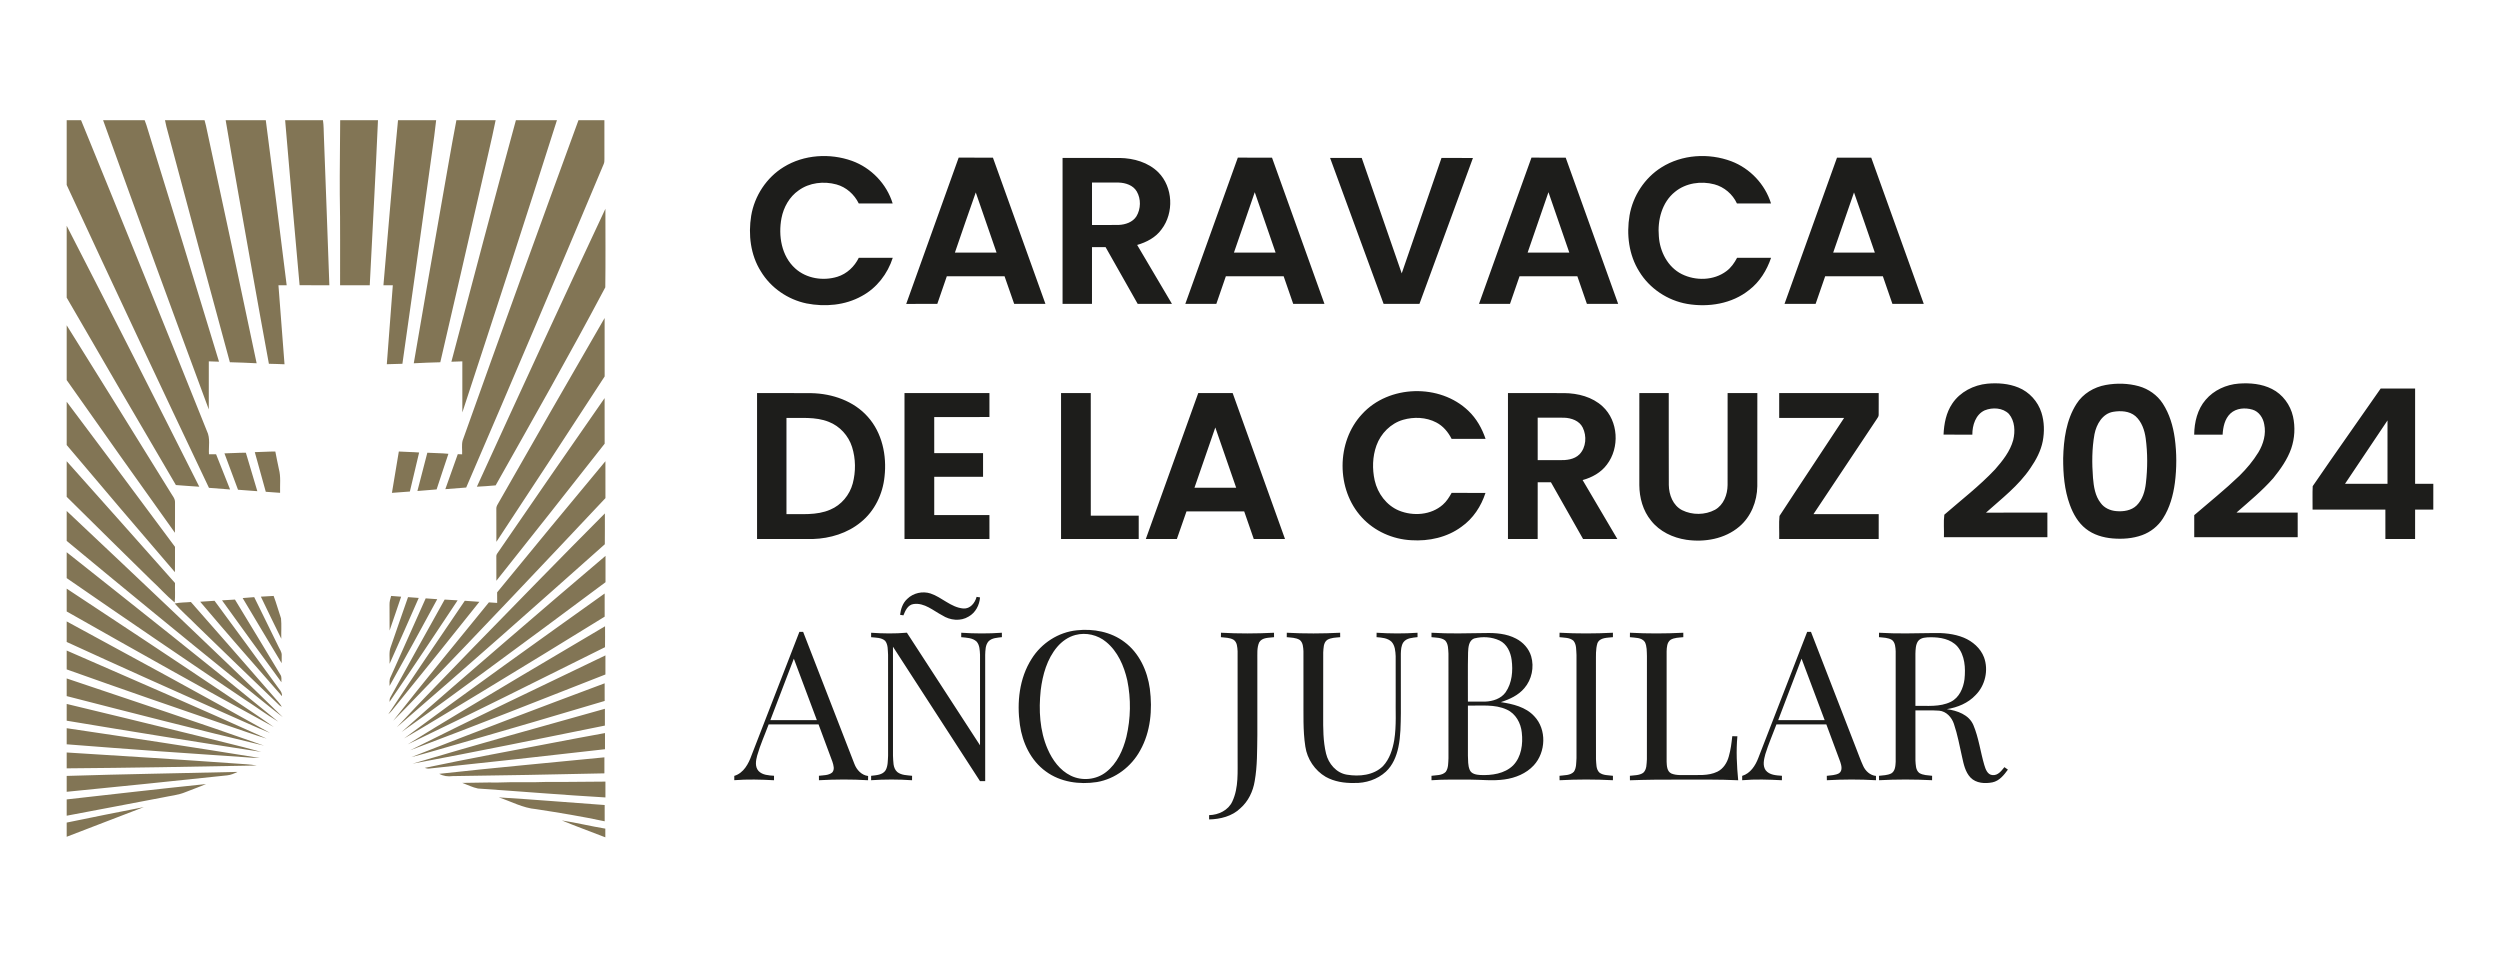
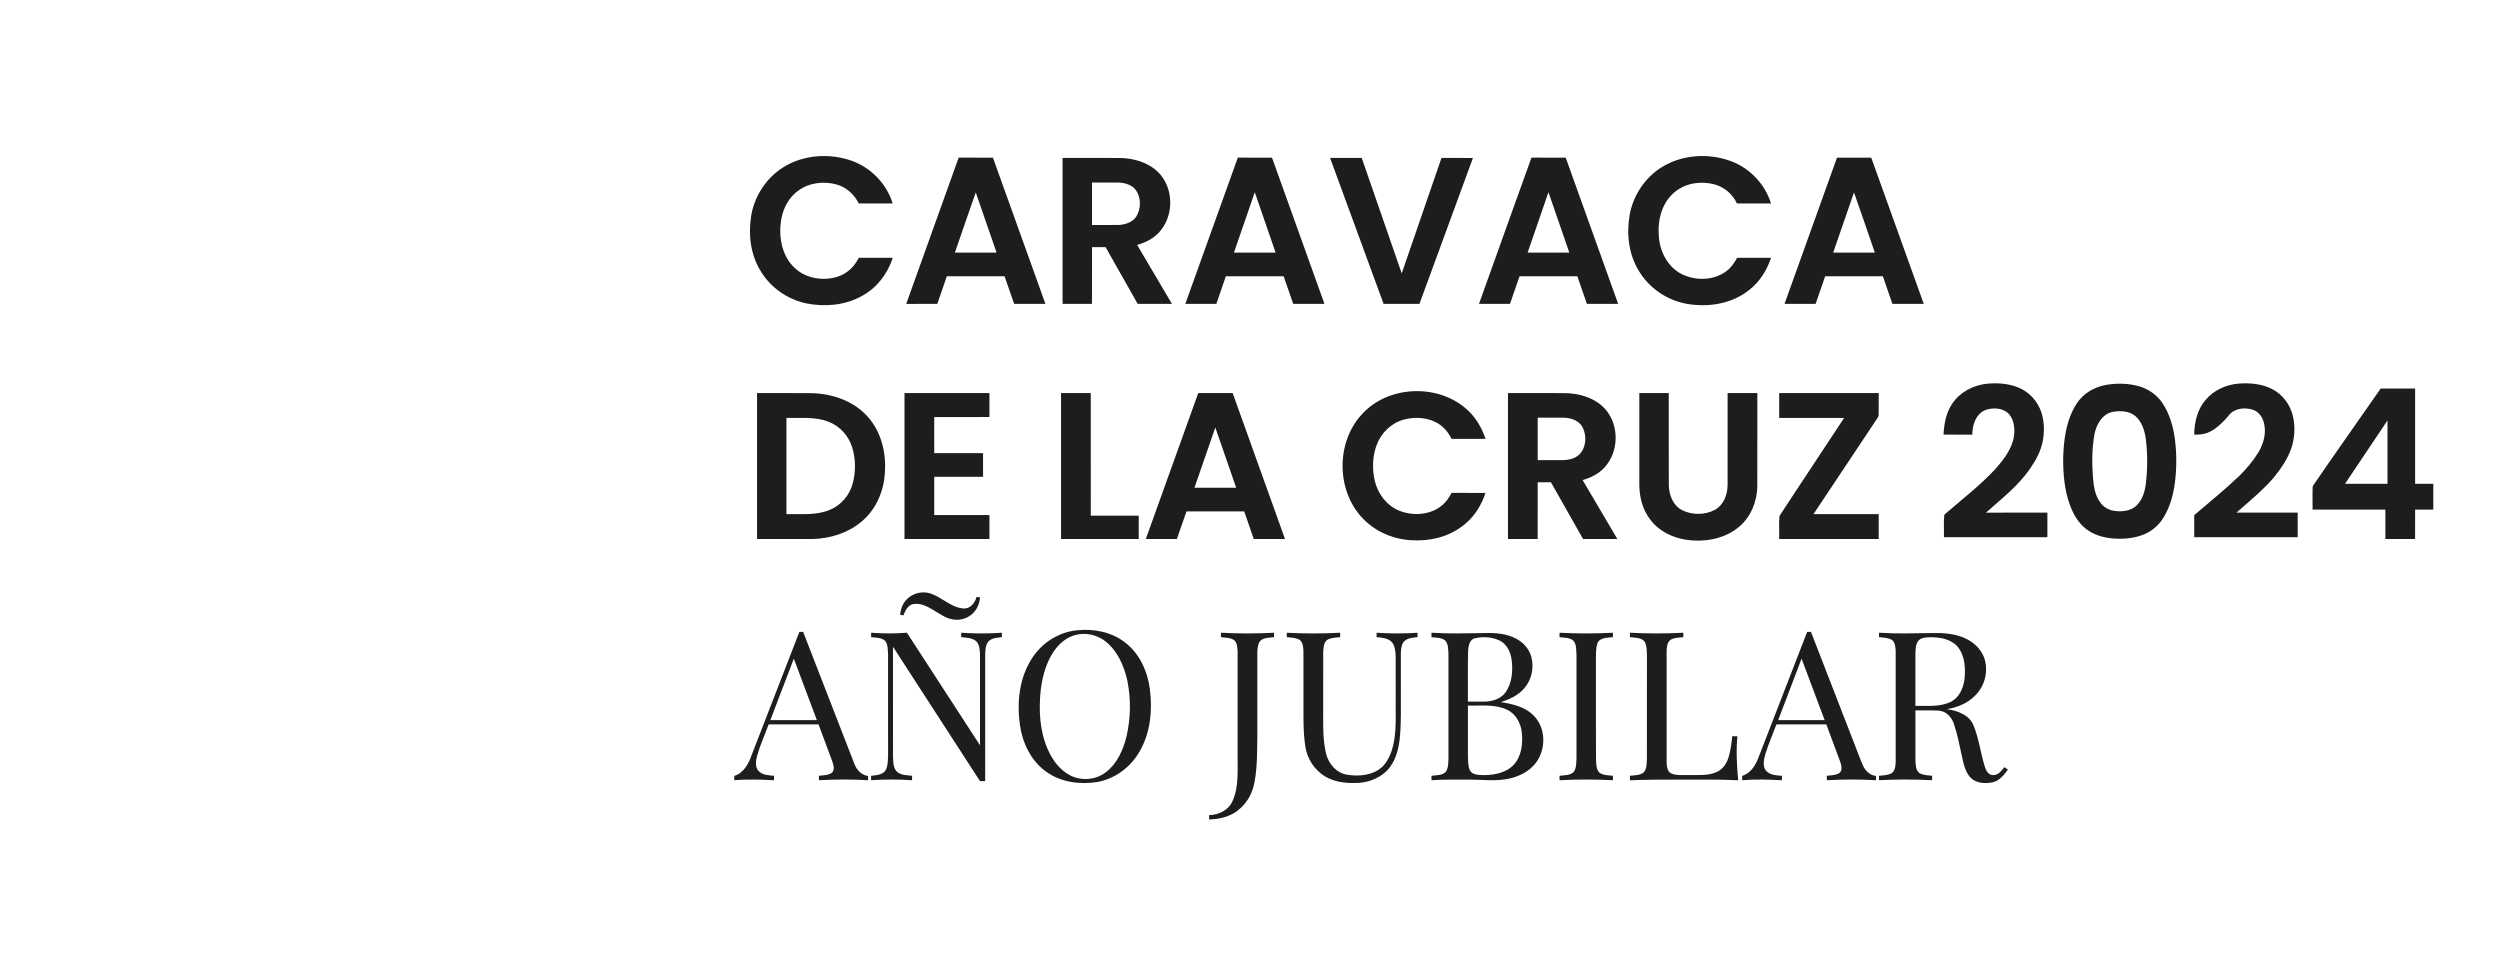
<svg xmlns="http://www.w3.org/2000/svg" width="100%" height="100%" viewBox="0 0 2060 789" xml:space="preserve" style="fill-rule:evenodd;clip-rule:evenodd;stroke-linejoin:round;stroke-miterlimit:2;">
  <g transform="matrix(1,0,0,1,-262.05,-666.955)">
    <g transform="matrix(1,0,0,1,286.85,765.6)">
-       <path d="M621.01,38.96C637.65,28.71 659.02,27.4 677.26,33.92C693.08,39.65 705.83,52.88 710.75,68.99C701.43,69.01 692.12,69.01 682.81,68.99C679.16,61.52 672.51,55.56 664.44,53.34C654.03,50.5 642.12,51.79 633.27,58.25C625.68,63.5 620.89,72.1 619.15,81.06C616.39,95.52 619.08,112.31 630.47,122.55C639.69,130.93 653.49,133.02 665.2,129.41C673,127.01 679.31,121.04 682.84,113.76C692.17,113.74 701.5,113.74 710.84,113.77C706.61,126.98 697.6,138.74 685.27,145.32C671.57,152.98 655.01,154.37 639.79,151.39C624.34,148.18 610.28,138.51 602.14,124.95C593.6,111.45 591.67,94.66 594.18,79.12C596.91,62.75 606.81,47.64 621.01,38.96ZM1344.25,39.27C1361.2,28.59 1383.25,27.26 1401.84,34.25C1417.28,40.12 1429.63,53.19 1434.51,68.99C1425.15,69.01 1415.78,69 1406.42,68.99C1402.9,61.34 1395.96,55.42 1387.82,53.24C1376.87,50.34 1364.34,52.11 1355.44,59.4C1344.6,68.02 1340.9,82.76 1342.09,96.07C1342.88,108.62 1349.38,121.4 1360.93,127.2C1372.37,132.92 1387.33,132.63 1397.74,124.79C1401.59,121.96 1404.37,117.96 1406.56,113.76C1415.9,113.74 1425.24,113.74 1434.58,113.76C1431.09,124.03 1425.17,133.71 1416.45,140.34C1402.31,151.71 1383.01,154.76 1365.46,151.78C1349.3,148.97 1334.44,139.12 1325.92,125.06C1317.32,111.43 1315.31,94.48 1317.96,78.8C1320.73,62.74 1330.41,47.94 1344.25,39.27ZM765.15,31.23C774.56,31.28 783.96,31.23 793.37,31.26C807.81,71.41 822.22,111.58 836.63,151.74C828.05,151.76 819.46,151.74 810.88,151.75C808.17,144.19 805.66,136.56 802.95,129C787.09,129.01 771.23,128.98 755.37,129.01C752.8,136.6 750.11,144.15 747.54,151.74C739,151.78 730.46,151.7 721.92,151.78C736.27,111.58 750.79,71.43 765.15,31.23ZM762.04,109.5C773.48,109.49 784.92,109.52 796.36,109.48C790.64,92.96 784.93,76.44 779.23,59.92C773.39,76.41 767.72,92.95 762.04,109.5ZM850.75,31.51C866.49,31.5 882.24,31.48 897.98,31.52C909.43,31.73 921.33,35.1 929.65,43.33C941.8,55.55 942.7,76.74 932.31,90.33C927.55,97.02 919.94,100.97 912.21,103.19C921.83,119.34 931.34,135.55 940.89,151.74C931.47,151.76 922.06,151.75 912.65,151.74C903.84,136.15 894.98,120.6 886.21,105L875,105C874.99,120.59 875.01,136.17 874.99,151.75C866.91,151.74 858.83,151.75 850.75,151.74C850.74,111.67 850.75,71.59 850.75,31.51ZM875.01,51.75C875,63.42 874.99,75.08 875.01,86.75C882.34,86.7 889.68,86.83 897.01,86.7C902.53,86.46 908.55,84.48 911.63,79.58C915.28,73.48 915.48,65.28 911.89,59.11C908.91,53.98 902.67,51.98 897.05,51.79C889.7,51.67 882.35,51.79 875.01,51.75ZM995.17,31.23C1004.56,31.3 1013.95,31.21 1023.34,31.28C1037.73,71.44 1052.22,111.56 1066.55,151.74C1057.97,151.75 1049.38,151.76 1040.8,151.74C1038.19,144.15 1035.55,136.58 1032.93,129L985.3,129C982.74,136.6 980.1,144.17 977.46,151.74C968.93,151.76 960.41,151.73 951.89,151.76C966.25,111.56 980.68,71.38 995.17,31.23ZM991.96,109.51C1003.41,109.48 1014.85,109.51 1026.3,109.5C1020.6,92.9 1014.81,76.33 1009.12,59.72C1003.5,76.35 997.65,92.9 991.96,109.51ZM1237.13,31.23C1246.53,31.29 1255.94,31.2 1265.35,31.29C1279.72,71.45 1294.19,111.57 1308.56,151.73C1299.97,151.76 1291.39,151.75 1282.8,151.74C1280.17,144.16 1277.54,136.59 1274.94,129L1227.3,129C1224.72,136.59 1222.09,144.17 1219.44,151.74C1210.92,151.77 1202.4,151.73 1193.89,151.76C1208.21,111.56 1222.71,71.41 1237.13,31.23ZM1233.96,109.51C1245.41,109.48 1256.85,109.51 1268.31,109.49C1262.58,92.9 1256.79,76.33 1251.13,59.72C1245.48,76.35 1239.63,92.9 1233.96,109.51ZM1488.89,31.25C1498.29,31.25 1507.7,31.25 1517.1,31.26C1531.54,71.42 1545.95,111.58 1560.38,151.74C1551.76,151.75 1543.15,151.76 1534.54,151.74C1531.97,144.14 1529.35,136.56 1526.68,129L1479.14,129C1476.5,136.58 1473.85,144.15 1471.27,151.75L1445.64,151.75C1460.04,111.58 1474.49,71.43 1488.89,31.25ZM1502.9,59.92C1497.16,76.45 1491.45,92.97 1485.74,109.51C1497.18,109.49 1508.63,109.5 1520.07,109.5C1514.38,92.96 1508.71,76.42 1502.9,59.92ZM1071.19,31.49C1079.88,31.5 1088.58,31.5 1097.27,31.5C1108.32,63.18 1119.22,94.91 1130.22,126.62C1141.15,94.92 1152,63.19 1162.99,31.5C1171.62,31.51 1180.26,31.47 1188.9,31.53C1174.23,71.6 1159.5,111.66 1144.83,151.73C1134.98,151.76 1125.13,151.75 1115.28,151.73C1100.57,111.66 1085.85,71.59 1071.19,31.49ZM1583.92,233.84C1590.33,224.28 1601.49,218.59 1612.81,217.5C1621.39,216.75 1630.29,217.37 1638.34,220.67C1647.34,224.29 1654.45,232.16 1657.36,241.4C1659.75,248.94 1659.89,257.11 1658.44,264.85C1656.87,272.97 1652.89,280.38 1648.23,287.13C1638.5,301.6 1624.47,312.29 1611.62,323.8C1628.49,323.69 1645.37,323.77 1662.24,323.76C1662.25,330.5 1662.25,337.25 1662.25,343.99C1633.83,344.01 1605.42,344 1577,344C1577.22,337.84 1576.54,331.54 1577.32,325.47C1591.41,313.22 1606.3,301.76 1619.13,288.14C1625.38,281 1631.56,273.26 1634.09,263.94C1635.82,256.76 1635.5,248.29 1630.54,242.42C1625.46,237.25 1617,236.89 1610.58,239.48C1603.09,242.93 1600.35,251.83 1600.41,259.5C1592.5,259.49 1584.58,259.52 1576.68,259.49C1577.07,250.56 1578.8,241.34 1583.92,233.84ZM1792.69,230.76C1799.44,222.81 1809.58,218.25 1819.89,217.44C1829.16,216.75 1838.89,217.58 1847.29,221.87C1856.11,226.28 1862.47,234.96 1864.63,244.52C1866.57,253.23 1866.05,262.47 1863.18,270.92C1860.01,280 1854.34,287.97 1848.35,295.4C1839.2,305.79 1828.46,314.61 1818.07,323.71C1834.88,323.8 1851.68,323.72 1868.49,323.75C1868.51,330.5 1868.49,337.24 1868.5,343.99C1840.08,344.01 1811.67,344 1783.25,343.99C1783.24,337.94 1783.25,331.89 1783.25,325.84C1795.72,315.12 1808.58,304.81 1820.46,293.42C1826.37,287.58 1831.79,281.17 1836.13,274.06C1840.22,267.24 1842.6,259.01 1840.94,251.08C1840.06,245.73 1836.62,240.47 1831.23,238.89C1825.17,237.1 1817.87,237.61 1813.07,242.07C1808.33,246.55 1806.99,253.28 1806.63,259.52C1798.82,259.48 1791.01,259.51 1783.21,259.5C1783.33,249.31 1785.85,238.61 1792.69,230.76ZM1710.38,218.56C1719.38,216.94 1728.77,217.15 1737.62,219.6C1745.56,221.84 1752.74,226.85 1757.27,233.79C1762.89,242.38 1765.82,252.46 1767.22,262.55C1768.86,274.7 1768.85,287.06 1767.3,299.22C1765.92,309.47 1763.12,319.74 1757.49,328.52C1753.49,334.86 1747.31,339.78 1740.26,342.32C1732.53,345.12 1724.14,345.7 1716,345.02C1708.14,344.35 1700.19,342.03 1693.95,337.06C1687.57,332.08 1683.48,324.8 1680.75,317.32C1676.27,305.08 1675.2,291.89 1675.25,278.95C1675.64,263.54 1677.75,247.44 1686.2,234.18C1691.5,225.75 1700.66,220.29 1710.38,218.56ZM1716.45,240.69C1707.62,242.19 1702.65,250.99 1701.06,259.09C1698.9,270.97 1698.9,283.15 1699.83,295.16C1700.46,302.36 1701.55,310.02 1706.19,315.86C1709.13,319.93 1714.04,322.11 1718.96,322.51C1724.82,323.05 1731.42,322.11 1735.81,317.82C1740.64,313.01 1742.66,306.19 1743.4,299.58C1744.84,287.28 1744.9,274.79 1743.25,262.51C1742.33,255.79 1739.98,248.84 1734.78,244.22C1729.77,239.98 1722.64,239.65 1716.45,240.69ZM1936.88,221.51C1946.33,221.49 1955.79,221.49 1965.25,221.51L1965.25,299.99C1970.24,300.01 1975.24,299.99 1980.25,300.01C1980.24,307.08 1980.25,314.16 1980.24,321.24C1975.24,321.26 1970.24,321.24 1965.25,321.25C1965.24,329.33 1965.26,337.41 1965.24,345.49C1957.08,345.51 1948.91,345.5 1940.76,345.49C1940.73,337.41 1940.75,329.33 1940.75,321.25C1920.75,321.24 1900.75,321.26 1880.76,321.24C1880.83,314.82 1880.56,308.38 1880.87,301.96C1899.28,274.99 1918.28,248.37 1936.88,221.51ZM1907.5,300C1919.17,299.99 1930.83,300.01 1942.5,299.99C1942.5,282.58 1942.48,265.18 1942.51,247.77C1930.85,265.18 1919.18,282.6 1907.5,300ZM1097.53,242.59C1119.53,218.38 1161.64,217.27 1185.14,239.87C1191.8,246.18 1196.38,254.36 1199.31,262.99C1189.98,263.01 1180.65,263 1171.33,263C1168.51,257.39 1164.3,252.34 1158.66,249.44C1150.33,245.09 1140.26,244.71 1131.33,247.27C1121.14,250.24 1112.97,258.51 1109.4,268.42C1106.1,277.6 1105.84,287.75 1107.94,297.23C1110.37,307.95 1117.62,317.76 1127.91,322.06C1139.62,326.86 1154.42,325.84 1164.13,317.19C1167.2,314.52 1169.36,311.01 1171.34,307.5C1180.64,307.51 1189.94,307.48 1199.24,307.51C1195.69,318.52 1189.01,328.73 1179.45,335.41C1167.67,344.18 1152.54,347.44 1138.06,346.5C1122.75,345.72 1107.68,339.02 1097.31,327.65C1076.12,304.71 1076.21,265.4 1097.53,242.59ZM599.01,225.25C613.97,225.3 628.95,225.16 643.91,225.32C660.99,225.69 678.7,231.72 690.24,244.77C702.11,257.99 706.02,276.7 704.06,294.01C702.65,308.37 695.92,322.44 684.59,331.58C673.58,340.71 659.21,345.06 645.05,345.5C629.7,345.51 614.35,345.5 599.01,345.5C599,305.42 598.99,265.33 599.01,225.25ZM623.25,245.75C623.24,272.17 623.25,298.58 623.25,324.99C635.3,324.73 647.99,326.28 659.35,321.31C668.46,317.5 675.32,309.21 677.86,299.72C680.43,289.94 680.34,279.36 677.3,269.69C674.38,260.39 667.23,252.49 658.12,248.96C647.05,244.52 634.88,246.02 623.25,245.75ZM720.5,225.26C743.83,225.24 767.16,225.25 790.5,225.25L790.5,244.99C775.33,245.01 760.17,244.99 745,245C745,254.92 744.99,264.83 745.01,274.75C758.42,274.75 771.83,274.74 785.24,274.76C785.25,281.25 785.25,287.75 785.24,294.24C771.83,294.26 758.42,294.25 745.01,294.25C744.99,304.75 744.99,315.25 745.01,325.75C760.17,325.75 775.33,325.74 790.49,325.76C790.5,332.33 790.5,338.91 790.5,345.5L720.5,345.5C720.49,305.42 720.5,265.34 720.5,225.26ZM849.5,225.25L873.99,225.25C874.01,258.92 873.99,292.58 874.01,326.25C887.17,326.26 900.33,326.25 913.5,326.25L913.5,345.5C892.16,345.51 870.83,345.5 849.5,345.5C849.49,305.41 849.49,265.33 849.5,225.25ZM962.55,225.26C972,225.24 981.46,225.26 990.92,225.25C1005.25,265.35 1019.75,305.4 1034.05,345.51C1025.46,345.48 1016.88,345.53 1008.3,345.48C1005.65,337.91 1003.05,330.32 1000.42,322.75C984.57,322.75 968.72,322.75 952.87,322.74C950.17,330.31 947.63,337.94 944.93,345.51C936.4,345.48 927.88,345.54 919.36,345.47C933.78,305.41 948.12,265.32 962.55,225.26ZM959.44,303.24C970.89,303.26 982.35,303.26 993.81,303.24C988.06,286.7 982.37,270.13 976.61,253.58C970.92,270.15 965.21,286.71 959.44,303.24ZM1217.76,225.26C1233.2,225.26 1248.65,225.23 1264.1,225.27C1275.44,225.39 1287.28,228.38 1295.77,236.27C1308.79,248.31 1309.96,270.29 1299.27,284.2C1294.44,290.74 1287.01,294.82 1279.28,296.93C1288.77,313.14 1298.4,329.28 1307.89,345.49C1298.48,345.51 1289.07,345.49 1279.66,345.5C1270.84,329.92 1262.03,314.32 1253.18,298.75C1249.53,298.74 1245.89,298.74 1242.26,298.75C1242.24,314.33 1242.26,329.91 1242.24,345.49C1234.08,345.51 1225.92,345.5 1217.76,345.49C1217.74,305.42 1217.75,265.34 1217.76,225.26ZM1242.25,245.5C1242.25,257.17 1242.24,268.84 1242.26,280.5C1248.18,280.5 1254.1,280.48 1260.03,280.52C1265.84,280.65 1272.37,280.06 1276.7,275.71C1282.22,270 1282.8,260.62 1279.37,253.69C1276.61,248 1269.94,245.75 1264.03,245.55C1256.77,245.42 1249.51,245.54 1242.25,245.5ZM1326.01,225.25C1334.08,225.25 1342.16,225.25 1350.25,225.26C1350.29,250.5 1350.18,275.75 1350.3,301C1350.41,309.1 1353.72,317.9 1361.32,321.76C1369.65,325.9 1380.14,325.81 1388.36,321.42C1395.53,317.39 1398.66,308.9 1398.73,301.03C1398.78,275.77 1398.73,250.51 1398.75,225.26C1406.91,225.25 1415.08,225.25 1423.25,225.26C1423.24,250.84 1423.28,276.42 1423.22,302C1423.04,314.52 1418,327.17 1408.32,335.34C1396.44,345.44 1379.86,348.33 1364.74,346.13C1353.65,344.47 1342.72,339.33 1335.7,330.38C1328.97,322.2 1326.06,311.48 1326,301.02C1326,275.76 1325.99,250.51 1326.01,225.25ZM1441.25,225.25C1468.58,225.25 1495.91,225.25 1523.25,225.26C1523.21,231.24 1523.32,237.23 1523.22,243.21C1523.31,244.57 1522.26,245.59 1521.66,246.69C1504.24,272.77 1486.93,298.93 1469.5,325C1487.42,325.01 1505.33,324.99 1523.25,325.01C1523.25,331.83 1523.25,338.66 1523.24,345.49C1495.91,345.51 1468.58,345.5 1441.25,345.5C1441.44,339.17 1440.87,332.78 1441.5,326.5C1459.09,299.48 1477.09,272.72 1494.74,245.74C1476.91,245.75 1459.08,245.75 1441.25,245.74C1441.25,238.91 1441.24,232.08 1441.25,225.25ZM722.81,394.81C727.72,389.97 735.34,388.27 741.89,390.36C751.35,393.49 758.75,401.88 768.99,402.76C774.66,403.16 778.6,398.18 779.91,393.17L782.75,393.61C782.29,399.95 779.03,406.22 773.38,409.39C766.73,413.53 757.99,412.55 751.59,408.39C744.18,404.54 736.99,397.84 728.06,399.07C723.22,399.71 721.22,404.46 719.6,408.41C718.92,408.3 717.55,408.07 716.86,407.96C717.44,403.11 719.09,398.16 722.81,394.81ZM862.47,420.73C876.07,419.24 890.61,421.93 901.69,430.32C913.92,439.33 920.67,454.15 922.67,468.92C924.88,486.06 923.35,504.35 914.74,519.66C907.48,533.06 894.17,543.22 879.05,545.77C864.64,548.02 848.92,545.83 836.97,537.01C824.58,528.11 817.63,513.32 815.58,498.5C813.01,480.08 815.08,460.2 825.26,444.26C833.28,431.36 847.28,422.25 862.47,420.73ZM861.36,424.58C855.46,426.12 850.29,429.79 846.35,434.38C837.9,444.37 834.29,457.47 832.73,470.21C831.04,486.44 831.87,503.46 838.47,518.6C842.37,527.59 848.54,536.14 857.55,540.52C866.78,545.06 878.46,543.94 886.57,537.57C895.67,530.54 900.6,519.49 903.34,508.59C906.93,493.34 907.23,477.29 904.08,461.94C901.4,450.11 896.24,438.15 886.65,430.3C879.74,424.52 870.09,422.26 861.36,424.58ZM633.9,422L636.98,422C651.08,458.25 665.09,494.54 679.21,530.78C681.08,535.71 685.05,540.08 690.52,540.78L690.48,544.27C677.01,543.43 663.48,543.53 650.01,544.26C650.01,543.35 650,541.51 649.99,540.59C653.67,540.12 657.87,540.37 660.9,537.92C663.18,535.45 661.99,531.83 661.11,529.02C657.34,518.75 653.48,508.51 649.68,498.24C635.97,498.26 622.27,498.24 608.57,498.25C605.41,506.81 601.59,515.16 599.11,523.96C598,528.08 597.11,533.17 600.24,536.66C603.5,540.08 608.58,540.26 612.99,540.59C612.98,541.81 612.98,543.04 612.99,544.27C602.09,543.68 591.14,543.37 580.25,544.23C580.24,543.04 580.24,541.86 580.25,540.68C588,538.36 592.01,530.68 594.53,523.59C607.63,489.72 620.82,455.88 633.9,422ZM609.96,494.76C622.73,494.74 635.51,494.76 648.29,494.75C641.92,477.88 635.66,460.98 629.32,444.1C622.79,460.96 616.42,477.87 609.96,494.76ZM981.28,422.72C995.83,423.54 1010.43,423.47 1024.99,422.74C1024.98,423.95 1024.99,425.18 1025.01,426.4C1020.81,427 1015.18,426.44 1012.75,430.71C1010.77,435.18 1011.34,440.23 1011.25,444.99L1011.25,507.01C1011.04,519.68 1011.3,532.47 1009.07,544.99C1007.7,553.45 1003.81,561.63 997.29,567.34C990.49,573.97 980.77,576.36 971.52,576.57C971.51,575.69 971.5,573.92 971.5,573.03C979.27,572.87 987.33,569.05 990.67,561.71C995.99,550.26 994.87,537.26 995,524.98C994.98,495.97 995.03,466.96 994.98,437.96C994.75,434.63 994.69,430.47 991.55,428.45C988.42,426.71 984.68,426.8 981.23,426.39C981.23,425.16 981.25,423.94 981.28,422.72ZM1260.28,422.72C1274.91,423.53 1289.6,423.47 1304.24,422.73C1304.24,423.64 1304.25,425.48 1304.25,426.39C1299.85,426.97 1293.53,426.43 1291.48,431.37C1289.92,436.41 1290.33,441.78 1290.25,446.99C1290.29,473.66 1290.19,500.33 1290.29,526.99C1290.64,530.69 1290.21,535.14 1293.09,537.95C1296.23,540.39 1300.5,540.08 1304.26,540.61C1304.25,541.52 1304.24,543.35 1304.24,544.26C1289.6,543.5 1274.91,543.47 1260.29,544.27C1260.25,543.04 1260.23,541.82 1260.23,540.61C1264.23,540.02 1269.12,540.48 1272.11,537.23C1274.25,533.95 1273.96,529.8 1274.23,526.05C1274.26,497.69 1274.26,469.34 1274.23,440.99C1273.91,437.08 1274.38,432.58 1271.76,429.36C1268.66,426.57 1264.11,426.88 1260.23,426.39C1260.23,425.16 1260.25,423.94 1260.28,422.72ZM1318.28,422.72C1332.91,423.53 1347.6,423.47 1362.24,422.73C1362.24,423.65 1362.25,425.48 1362.25,426.39C1358.7,426.78 1354.85,426.69 1351.7,428.58C1348.79,430.72 1348.63,434.71 1348.5,438L1348.5,529.04C1348.65,532.44 1348.79,536.94 1352.31,538.68C1356.6,540.53 1361.43,539.87 1365.99,540C1374.11,539.83 1382.76,540.9 1390.32,537.23C1395.24,534.82 1398.35,529.84 1399.73,524.67C1401.31,519.24 1401.98,513.59 1402.6,507.99C1403.98,508 1405.38,508.01 1406.8,508.04C1405.7,520.11 1406.31,532.25 1407.47,544.29C1391.32,543.49 1375.15,543.81 1358.99,543.75C1345.41,543.7 1331.84,543.81 1318.27,544.3C1318.24,543.06 1318.23,541.83 1318.23,540.6C1321.9,540.14 1325.98,540.34 1329.17,538.18C1332.29,535.42 1331.92,530.78 1332.24,527C1332.27,498.66 1332.23,470.31 1332.27,441.97C1332.11,438.09 1332.34,433.94 1330.58,430.39C1327.86,426.44 1322.42,426.94 1318.23,426.4C1318.23,425.16 1318.25,423.94 1318.28,422.72ZM1464.32,421.99C1465.34,422 1466.39,422.01 1467.45,422.03C1479.76,453.89 1492.15,485.72 1504.49,517.57C1506.48,522.52 1508.19,527.59 1510.44,532.44C1512.36,536.7 1516.18,540.25 1521,540.71C1520.98,541.88 1520.98,543.07 1521,544.26C1507.52,543.46 1493.99,543.52 1480.53,544.26C1480.49,543.04 1480.47,541.83 1480.48,540.63C1483.85,540.18 1487.5,540.22 1490.57,538.53C1493.66,536.38 1492.59,532.14 1491.58,529.15C1487.8,518.84 1483.94,508.55 1480.1,498.25L1438.99,498.25C1435.97,506.42 1432.41,514.4 1429.85,522.73C1428.73,527.01 1427.38,532.06 1430.1,536.04C1433.24,540.05 1438.84,540.26 1443.51,540.6C1443.51,541.52 1443.49,543.36 1443.49,544.27C1432.59,543.72 1421.64,543.31 1410.76,544.26C1410.76,543.37 1410.75,541.58 1410.75,540.68C1417.51,538.62 1421.62,532.29 1424.01,526.01C1437.44,491.34 1450.94,456.69 1464.32,421.99ZM1440.43,494.73C1453.19,494.77 1465.95,494.74 1478.72,494.74C1472.36,477.86 1466.09,460.96 1459.69,444.09C1453.3,460.98 1446.79,477.83 1440.43,494.73ZM693.01,422.74C702.81,423.41 712.68,423.58 722.48,422.69C742.63,453.57 762.64,484.55 782.73,515.47C782.77,490.61 782.75,465.75 782.74,440.89C782.53,437.17 782.5,432.96 779.92,430.02C776.53,426.83 771.57,426.85 767.24,426.39C767.24,425.17 767.25,423.95 767.27,422.73C778.4,423.47 789.6,423.53 800.73,422.73C800.73,423.94 800.74,425.15 800.77,426.37C797,426.88 792.62,426.9 789.78,429.79C787.09,432.83 787.16,437.18 786.99,440.99C787.01,475.66 787,510.33 787,545C785.56,544.99 784.13,544.99 782.71,545C758.79,508.1 734.95,471.14 711.01,434.25C711,464.18 710.98,494.11 711.02,524.04C711.36,528.6 710.79,534.14 714.56,537.5C717.98,540.21 722.62,540.13 726.76,540.61C726.74,541.82 726.73,543.04 726.73,544.27C715.51,543.5 704.22,543.49 693,544.25C692.99,543.03 692.99,541.82 693,540.62C697.2,540.09 702.46,540.03 704.98,535.99C706.95,532.36 706.72,528.05 706.98,524.05C707.01,496.35 707.02,468.64 706.97,440.94C706.65,437.07 707.1,432.65 704.57,429.41C701.47,426.58 696.9,426.86 693,426.41C692.99,425.18 692.99,423.95 693.01,422.74ZM1035.52,422.73C1050.15,423.53 1064.84,423.48 1079.48,422.73L1079.52,426.39C1075.88,426.78 1071.94,426.69 1068.74,428.68C1065.59,431.08 1065.82,435.49 1065.53,439.03C1065.46,456.36 1065.52,473.69 1065.5,491.02C1065.46,501.48 1065.4,512.1 1067.88,522.33C1069.87,530.61 1076.29,538.26 1085,539.68C1095.18,541.39 1107.05,540.26 1114.75,532.67C1120.2,526.85 1122.72,518.91 1124.05,511.19C1125.98,499.23 1125.02,487.08 1125.25,475.03C1125.23,464.03 1125.29,453.03 1125.23,442.03C1125.01,437.95 1124.74,433.4 1121.87,430.21C1118.6,427.03 1113.77,426.74 1109.48,426.38L1109.52,422.73C1120.74,423.45 1132.02,423.53 1143.24,422.74C1143.24,423.64 1143.25,425.45 1143.25,426.36C1139.16,426.87 1134.21,426.95 1131.56,430.65C1129.75,433.37 1129.6,436.82 1129.49,439.99C1129.52,456.32 1129.48,472.65 1129.51,488.97C1129.35,498.38 1129.41,507.9 1127.44,517.15C1125.86,524.57 1122.81,531.99 1117.15,537.23C1110.15,543.67 1100.46,546.8 1091.03,546.53C1082.98,546.71 1074.68,545.44 1067.59,541.47C1058.64,536.24 1052.3,526.81 1050.8,516.55C1048.72,503.14 1049.37,489.52 1049.25,476.01C1049.24,463.32 1049.27,450.64 1049.24,437.96C1049.05,434.75 1048.92,430.9 1046.23,428.7C1043.04,426.69 1039.08,426.81 1035.48,426.38L1035.52,422.73ZM1154.76,422.73C1169.49,423.64 1184.26,423.21 1199.01,422.99C1207.63,422.77 1216.65,423.46 1224.41,427.56C1230.26,430.56 1235.03,435.83 1236.9,442.2C1239.49,451.12 1237.38,461.29 1231.31,468.35C1226.35,474.29 1219.08,477.6 1211.87,479.91C1221.75,481.41 1232.43,483.88 1239.46,491.56C1249.82,502.43 1249.02,521.18 1239.02,532.01C1232.81,538.75 1223.87,542.38 1214.93,543.61C1205.35,544.98 1195.68,543.78 1186.06,543.74C1175.62,543.82 1165.18,543.48 1154.76,544.27C1154.76,543.35 1154.75,541.53 1154.74,540.61C1158.69,540.03 1163.43,540.47 1166.46,537.41C1168.81,534.19 1168.5,529.9 1168.74,526.11C1168.75,497.39 1168.77,468.66 1168.73,439.94C1168.45,436.24 1168.71,431.89 1165.94,429.03C1162.77,426.61 1158.5,426.84 1154.74,426.39C1154.75,425.48 1154.76,423.65 1154.76,422.73ZM1184.89,439.03C1184.57,452.51 1184.83,466.01 1184.75,479.49C1189.49,479.47 1194.23,479.56 1198.97,479.48C1205.25,479.25 1212.04,477.12 1215.83,471.79C1221.17,464.08 1221.99,454.14 1220.79,445.07C1219.95,438.69 1216.88,431.96 1210.76,429.1C1204.4,426.14 1196.87,425.69 1190.12,427.39C1185.37,429.02 1185.07,434.81 1184.89,439.03ZM1184.76,482.76C1184.74,496.48 1184.74,510.21 1184.76,523.94C1184.97,527.86 1184.66,531.98 1186.22,535.67C1187.54,539.09 1191.66,539.76 1194.88,539.96C1204.35,540.37 1214.92,538.99 1222.01,532.06C1228.87,525.01 1230.23,514.38 1229.16,505C1228.41,497.24 1224.17,489.4 1216.85,486.09C1206.81,481.41 1195.46,483.04 1184.76,482.76ZM1523.52,422.73C1538.33,423.67 1553.19,423.19 1568.02,422.99C1576.57,422.76 1585.33,423.52 1593.32,426.78C1600.64,429.82 1607.17,435.46 1610.03,442.99C1613.89,453.52 1611.03,466.19 1603.09,474.09C1596.93,480.72 1588.2,484.27 1579.41,485.7C1587.97,486.91 1597.54,490.19 1601.25,498.77C1605.67,509.27 1607.03,520.76 1610.24,531.65C1611.27,535.12 1612.85,539.84 1617.16,540.04C1621.58,540.39 1624.36,536.51 1626.83,533.49C1627.77,534.16 1628.73,534.84 1629.71,535.53C1626.47,539.98 1622.68,544.81 1616.99,546.01C1610.82,547.23 1603.52,546.83 1598.89,542.05C1594.54,537.44 1593.25,530.97 1591.93,524.99C1589.89,515.89 1588.22,506.67 1585.22,497.82C1583.43,492.42 1578.99,487.5 1573.07,486.95C1566.56,486.47 1560.02,486.88 1553.51,486.75C1553.51,500.49 1553.47,514.23 1553.52,527.97C1553.8,531.49 1553.6,535.86 1556.69,538.29C1559.83,540.23 1563.69,540.15 1567.26,540.61C1567.25,541.52 1567.24,543.34 1567.24,544.25C1552.68,543.51 1538.07,543.47 1523.53,544.26C1523.49,543.04 1523.47,541.82 1523.48,540.62C1526.85,540.22 1530.43,540.22 1533.56,538.69C1536.87,536.75 1537.06,532.45 1537.24,529.04C1537.26,498.69 1537.26,468.33 1537.24,437.97C1537.05,434.77 1536.93,430.93 1534.25,428.72C1531.07,426.69 1527.09,426.81 1523.48,426.38L1523.52,422.73ZM1555.64,429.7C1553.64,432.7 1553.64,436.51 1553.5,439.99L1553.5,483C1563.23,482.8 1573.57,484.1 1582.62,479.67C1589.59,476.27 1592.97,468.42 1593.94,461.1C1594.9,451.81 1594.36,441.37 1588.01,433.95C1582.55,427.89 1573.84,426.4 1566.06,426.46C1562.45,426.53 1558.03,426.5 1555.64,429.7Z" style="fill:rgb(29,29,27);" />
+       <path d="M621.01,38.96C637.65,28.71 659.02,27.4 677.26,33.92C693.08,39.65 705.83,52.88 710.75,68.99C701.43,69.01 692.12,69.01 682.81,68.99C679.16,61.52 672.51,55.56 664.44,53.34C654.03,50.5 642.12,51.79 633.27,58.25C625.68,63.5 620.89,72.1 619.15,81.06C616.39,95.52 619.08,112.31 630.47,122.55C639.69,130.93 653.49,133.02 665.2,129.41C673,127.01 679.31,121.04 682.84,113.76C692.17,113.74 701.5,113.74 710.84,113.77C706.61,126.98 697.6,138.74 685.27,145.32C671.57,152.98 655.01,154.37 639.79,151.39C624.34,148.18 610.28,138.51 602.14,124.95C593.6,111.45 591.67,94.66 594.18,79.12C596.91,62.75 606.81,47.64 621.01,38.96ZM1344.25,39.27C1361.2,28.59 1383.25,27.26 1401.84,34.25C1417.28,40.12 1429.63,53.19 1434.51,68.99C1425.15,69.01 1415.78,69 1406.42,68.99C1402.9,61.34 1395.96,55.42 1387.82,53.24C1376.87,50.34 1364.34,52.11 1355.44,59.4C1344.6,68.02 1340.9,82.76 1342.09,96.07C1342.88,108.62 1349.38,121.4 1360.93,127.2C1372.37,132.92 1387.33,132.63 1397.74,124.79C1401.59,121.96 1404.37,117.96 1406.56,113.76C1415.9,113.74 1425.24,113.74 1434.58,113.76C1431.09,124.03 1425.17,133.71 1416.45,140.34C1402.31,151.71 1383.01,154.76 1365.46,151.78C1349.3,148.97 1334.44,139.12 1325.92,125.06C1317.32,111.43 1315.31,94.48 1317.96,78.8C1320.73,62.74 1330.41,47.94 1344.25,39.27ZM765.15,31.23C774.56,31.28 783.96,31.23 793.37,31.26C807.81,71.41 822.22,111.58 836.63,151.74C828.05,151.76 819.46,151.74 810.88,151.75C808.17,144.19 805.66,136.56 802.95,129C787.09,129.01 771.23,128.98 755.37,129.01C752.8,136.6 750.11,144.15 747.54,151.74C739,151.78 730.46,151.7 721.92,151.78C736.27,111.58 750.79,71.43 765.15,31.23ZM762.04,109.5C773.48,109.49 784.92,109.52 796.36,109.48C790.64,92.96 784.93,76.44 779.23,59.92C773.39,76.41 767.72,92.95 762.04,109.5ZM850.75,31.51C866.49,31.5 882.24,31.48 897.98,31.52C909.43,31.73 921.33,35.1 929.65,43.33C941.8,55.55 942.7,76.74 932.31,90.33C927.55,97.02 919.94,100.97 912.21,103.19C921.83,119.34 931.34,135.55 940.89,151.74C931.47,151.76 922.06,151.75 912.65,151.74C903.84,136.15 894.98,120.6 886.21,105L875,105C874.99,120.59 875.01,136.17 874.99,151.75C866.91,151.74 858.83,151.75 850.75,151.74C850.74,111.67 850.75,71.59 850.75,31.51ZM875.01,51.75C875,63.42 874.99,75.08 875.01,86.75C882.34,86.7 889.68,86.83 897.01,86.7C902.53,86.46 908.55,84.48 911.63,79.58C915.28,73.48 915.48,65.28 911.89,59.11C908.91,53.98 902.67,51.98 897.05,51.79C889.7,51.67 882.35,51.79 875.01,51.75ZM995.17,31.23C1004.56,31.3 1013.95,31.21 1023.34,31.28C1037.73,71.44 1052.22,111.56 1066.55,151.74C1057.97,151.75 1049.38,151.76 1040.8,151.74C1038.19,144.15 1035.55,136.58 1032.93,129L985.3,129C982.74,136.6 980.1,144.17 977.46,151.74C968.93,151.76 960.41,151.73 951.89,151.76C966.25,111.56 980.68,71.38 995.17,31.23ZM991.96,109.51C1003.41,109.48 1014.85,109.51 1026.3,109.5C1020.6,92.9 1014.81,76.33 1009.12,59.72C1003.5,76.35 997.65,92.9 991.96,109.51ZM1237.13,31.23C1246.53,31.29 1255.94,31.2 1265.35,31.29C1279.72,71.45 1294.19,111.57 1308.56,151.73C1299.97,151.76 1291.39,151.75 1282.8,151.74C1280.17,144.16 1277.54,136.59 1274.94,129L1227.3,129C1224.72,136.59 1222.09,144.17 1219.44,151.74C1210.92,151.77 1202.4,151.73 1193.89,151.76C1208.21,111.56 1222.71,71.41 1237.13,31.23ZM1233.96,109.51C1245.41,109.48 1256.85,109.51 1268.31,109.49C1262.58,92.9 1256.79,76.33 1251.13,59.72C1245.48,76.35 1239.63,92.9 1233.96,109.51ZM1488.89,31.25C1498.29,31.25 1507.7,31.25 1517.1,31.26C1531.54,71.42 1545.95,111.58 1560.38,151.74C1551.76,151.75 1543.15,151.76 1534.54,151.74C1531.97,144.14 1529.35,136.56 1526.68,129L1479.14,129C1476.5,136.58 1473.85,144.15 1471.27,151.75L1445.64,151.75C1460.04,111.58 1474.49,71.43 1488.89,31.25ZM1502.9,59.92C1497.16,76.45 1491.45,92.97 1485.74,109.51C1497.18,109.49 1508.63,109.5 1520.07,109.5C1514.38,92.96 1508.71,76.42 1502.9,59.92ZM1071.19,31.49C1079.88,31.5 1088.58,31.5 1097.27,31.5C1108.32,63.18 1119.22,94.91 1130.22,126.62C1141.15,94.92 1152,63.19 1162.99,31.5C1171.62,31.51 1180.26,31.47 1188.9,31.53C1174.23,71.6 1159.5,111.66 1144.83,151.73C1134.98,151.76 1125.13,151.75 1115.28,151.73C1100.57,111.66 1085.85,71.59 1071.19,31.49ZM1583.92,233.84C1590.33,224.28 1601.49,218.59 1612.81,217.5C1621.39,216.75 1630.29,217.37 1638.34,220.67C1647.34,224.29 1654.45,232.16 1657.36,241.4C1659.75,248.94 1659.89,257.11 1658.44,264.85C1656.87,272.97 1652.89,280.38 1648.23,287.13C1638.5,301.6 1624.47,312.29 1611.62,323.8C1628.49,323.69 1645.37,323.77 1662.24,323.76C1662.25,330.5 1662.25,337.25 1662.25,343.99C1633.83,344.01 1605.42,344 1577,344C1577.22,337.84 1576.54,331.54 1577.32,325.47C1591.41,313.22 1606.3,301.76 1619.13,288.14C1625.38,281 1631.56,273.26 1634.09,263.94C1635.82,256.76 1635.5,248.29 1630.54,242.42C1625.46,237.25 1617,236.89 1610.58,239.48C1603.09,242.93 1600.35,251.83 1600.41,259.5C1592.5,259.49 1584.58,259.52 1576.68,259.49C1577.07,250.56 1578.8,241.34 1583.92,233.84ZM1792.69,230.76C1799.44,222.81 1809.58,218.25 1819.89,217.44C1829.16,216.75 1838.89,217.58 1847.29,221.87C1856.11,226.28 1862.47,234.96 1864.63,244.52C1866.57,253.23 1866.05,262.47 1863.18,270.92C1860.01,280 1854.34,287.97 1848.35,295.4C1839.2,305.79 1828.46,314.61 1818.07,323.71C1834.88,323.8 1851.68,323.72 1868.49,323.75C1868.51,330.5 1868.49,337.24 1868.5,343.99C1840.08,344.01 1811.67,344 1783.25,343.99C1783.24,337.94 1783.25,331.89 1783.25,325.84C1795.72,315.12 1808.58,304.81 1820.46,293.42C1826.37,287.58 1831.79,281.17 1836.13,274.06C1840.22,267.24 1842.6,259.01 1840.94,251.08C1840.06,245.73 1836.62,240.47 1831.23,238.89C1825.17,237.1 1817.87,237.61 1813.07,242.07C1798.82,259.48 1791.01,259.51 1783.21,259.5C1783.33,249.31 1785.85,238.61 1792.69,230.76ZM1710.38,218.56C1719.38,216.94 1728.77,217.15 1737.62,219.6C1745.56,221.84 1752.74,226.85 1757.27,233.79C1762.89,242.38 1765.82,252.46 1767.22,262.55C1768.86,274.7 1768.85,287.06 1767.3,299.22C1765.92,309.47 1763.12,319.74 1757.49,328.52C1753.49,334.86 1747.31,339.78 1740.26,342.32C1732.53,345.12 1724.14,345.7 1716,345.02C1708.14,344.35 1700.19,342.03 1693.95,337.06C1687.57,332.08 1683.48,324.8 1680.75,317.32C1676.27,305.08 1675.2,291.89 1675.25,278.95C1675.64,263.54 1677.75,247.44 1686.2,234.18C1691.5,225.75 1700.66,220.29 1710.38,218.56ZM1716.45,240.69C1707.62,242.19 1702.65,250.99 1701.06,259.09C1698.9,270.97 1698.9,283.15 1699.83,295.16C1700.46,302.36 1701.55,310.02 1706.19,315.86C1709.13,319.93 1714.04,322.11 1718.96,322.51C1724.82,323.05 1731.42,322.11 1735.81,317.82C1740.64,313.01 1742.66,306.19 1743.4,299.58C1744.84,287.28 1744.9,274.79 1743.25,262.51C1742.33,255.79 1739.98,248.84 1734.78,244.22C1729.77,239.98 1722.64,239.65 1716.45,240.69ZM1936.88,221.51C1946.33,221.49 1955.79,221.49 1965.25,221.51L1965.25,299.99C1970.24,300.01 1975.24,299.99 1980.25,300.01C1980.24,307.08 1980.25,314.16 1980.24,321.24C1975.24,321.26 1970.24,321.24 1965.25,321.25C1965.24,329.33 1965.26,337.41 1965.24,345.49C1957.08,345.51 1948.91,345.5 1940.76,345.49C1940.73,337.41 1940.75,329.33 1940.75,321.25C1920.75,321.24 1900.75,321.26 1880.76,321.24C1880.83,314.82 1880.56,308.38 1880.87,301.96C1899.28,274.99 1918.28,248.37 1936.88,221.51ZM1907.5,300C1919.17,299.99 1930.83,300.01 1942.5,299.99C1942.5,282.58 1942.48,265.18 1942.51,247.77C1930.85,265.18 1919.18,282.6 1907.5,300ZM1097.53,242.59C1119.53,218.38 1161.64,217.27 1185.14,239.87C1191.8,246.18 1196.38,254.36 1199.31,262.99C1189.98,263.01 1180.65,263 1171.33,263C1168.51,257.39 1164.3,252.34 1158.66,249.44C1150.33,245.09 1140.26,244.71 1131.33,247.27C1121.14,250.24 1112.97,258.51 1109.4,268.42C1106.1,277.6 1105.84,287.75 1107.94,297.23C1110.37,307.95 1117.62,317.76 1127.91,322.06C1139.62,326.86 1154.42,325.84 1164.13,317.19C1167.2,314.52 1169.36,311.01 1171.34,307.5C1180.64,307.51 1189.94,307.48 1199.24,307.51C1195.69,318.52 1189.01,328.73 1179.45,335.41C1167.67,344.18 1152.54,347.44 1138.06,346.5C1122.75,345.72 1107.68,339.02 1097.31,327.65C1076.12,304.71 1076.21,265.4 1097.53,242.59ZM599.01,225.25C613.97,225.3 628.95,225.16 643.91,225.32C660.99,225.69 678.7,231.72 690.24,244.77C702.11,257.99 706.02,276.7 704.06,294.01C702.65,308.37 695.92,322.44 684.59,331.58C673.58,340.71 659.21,345.06 645.05,345.5C629.7,345.51 614.35,345.5 599.01,345.5C599,305.42 598.99,265.33 599.01,225.25ZM623.25,245.75C623.24,272.17 623.25,298.58 623.25,324.99C635.3,324.73 647.99,326.28 659.35,321.31C668.46,317.5 675.32,309.21 677.86,299.72C680.43,289.94 680.34,279.36 677.3,269.69C674.38,260.39 667.23,252.49 658.12,248.96C647.05,244.52 634.88,246.02 623.25,245.75ZM720.5,225.26C743.83,225.24 767.16,225.25 790.5,225.25L790.5,244.99C775.33,245.01 760.17,244.99 745,245C745,254.92 744.99,264.83 745.01,274.75C758.42,274.75 771.83,274.74 785.24,274.76C785.25,281.25 785.25,287.75 785.24,294.24C771.83,294.26 758.42,294.25 745.01,294.25C744.99,304.75 744.99,315.25 745.01,325.75C760.17,325.75 775.33,325.74 790.49,325.76C790.5,332.33 790.5,338.91 790.5,345.5L720.5,345.5C720.49,305.42 720.5,265.34 720.5,225.26ZM849.5,225.25L873.99,225.25C874.01,258.92 873.99,292.58 874.01,326.25C887.17,326.26 900.33,326.25 913.5,326.25L913.5,345.5C892.16,345.51 870.83,345.5 849.5,345.5C849.49,305.41 849.49,265.33 849.5,225.25ZM962.55,225.26C972,225.24 981.46,225.26 990.92,225.25C1005.25,265.35 1019.75,305.4 1034.05,345.51C1025.46,345.48 1016.88,345.53 1008.3,345.48C1005.65,337.91 1003.05,330.32 1000.42,322.75C984.57,322.75 968.72,322.75 952.87,322.74C950.17,330.31 947.63,337.94 944.93,345.51C936.4,345.48 927.88,345.54 919.36,345.47C933.78,305.41 948.12,265.32 962.55,225.26ZM959.44,303.24C970.89,303.26 982.35,303.26 993.81,303.24C988.06,286.7 982.37,270.13 976.61,253.58C970.92,270.15 965.21,286.71 959.44,303.24ZM1217.76,225.26C1233.2,225.26 1248.65,225.23 1264.1,225.27C1275.44,225.39 1287.28,228.38 1295.77,236.27C1308.79,248.31 1309.96,270.29 1299.27,284.2C1294.44,290.74 1287.01,294.82 1279.28,296.93C1288.77,313.14 1298.4,329.28 1307.89,345.49C1298.48,345.51 1289.07,345.49 1279.66,345.5C1270.84,329.92 1262.03,314.32 1253.18,298.75C1249.53,298.74 1245.89,298.74 1242.26,298.75C1242.24,314.33 1242.26,329.91 1242.24,345.49C1234.08,345.51 1225.92,345.5 1217.76,345.49C1217.74,305.42 1217.75,265.34 1217.76,225.26ZM1242.25,245.5C1242.25,257.17 1242.24,268.84 1242.26,280.5C1248.18,280.5 1254.1,280.48 1260.03,280.52C1265.84,280.65 1272.37,280.06 1276.7,275.71C1282.22,270 1282.8,260.62 1279.37,253.69C1276.61,248 1269.94,245.75 1264.03,245.55C1256.77,245.42 1249.51,245.54 1242.25,245.5ZM1326.01,225.25C1334.08,225.25 1342.16,225.25 1350.25,225.26C1350.29,250.5 1350.18,275.75 1350.3,301C1350.41,309.1 1353.72,317.9 1361.32,321.76C1369.65,325.9 1380.14,325.81 1388.36,321.42C1395.53,317.39 1398.66,308.9 1398.73,301.03C1398.78,275.77 1398.73,250.51 1398.75,225.26C1406.91,225.25 1415.08,225.25 1423.25,225.26C1423.24,250.84 1423.28,276.42 1423.22,302C1423.04,314.52 1418,327.17 1408.32,335.34C1396.44,345.44 1379.86,348.33 1364.74,346.13C1353.65,344.47 1342.72,339.33 1335.7,330.38C1328.97,322.2 1326.06,311.48 1326,301.02C1326,275.76 1325.99,250.51 1326.01,225.25ZM1441.25,225.25C1468.58,225.25 1495.91,225.25 1523.25,225.26C1523.21,231.24 1523.32,237.23 1523.22,243.21C1523.31,244.57 1522.26,245.59 1521.66,246.69C1504.24,272.77 1486.93,298.93 1469.5,325C1487.42,325.01 1505.33,324.99 1523.25,325.01C1523.25,331.83 1523.25,338.66 1523.24,345.49C1495.91,345.51 1468.58,345.5 1441.25,345.5C1441.44,339.17 1440.87,332.78 1441.5,326.5C1459.09,299.48 1477.09,272.72 1494.74,245.74C1476.91,245.75 1459.08,245.75 1441.25,245.74C1441.25,238.91 1441.24,232.08 1441.25,225.25ZM722.81,394.81C727.72,389.97 735.34,388.27 741.89,390.36C751.35,393.49 758.75,401.88 768.99,402.76C774.66,403.16 778.6,398.18 779.91,393.17L782.75,393.61C782.29,399.95 779.03,406.22 773.38,409.39C766.73,413.53 757.99,412.55 751.59,408.39C744.18,404.54 736.99,397.84 728.06,399.07C723.22,399.71 721.22,404.46 719.6,408.41C718.92,408.3 717.55,408.07 716.86,407.96C717.44,403.11 719.09,398.16 722.81,394.81ZM862.47,420.73C876.07,419.24 890.61,421.93 901.69,430.32C913.92,439.33 920.67,454.15 922.67,468.92C924.88,486.06 923.35,504.35 914.74,519.66C907.48,533.06 894.17,543.22 879.05,545.77C864.64,548.02 848.92,545.83 836.97,537.01C824.58,528.11 817.63,513.32 815.58,498.5C813.01,480.08 815.08,460.2 825.26,444.26C833.28,431.36 847.28,422.25 862.47,420.73ZM861.36,424.58C855.46,426.12 850.29,429.79 846.35,434.38C837.9,444.37 834.29,457.47 832.73,470.21C831.04,486.44 831.87,503.46 838.47,518.6C842.37,527.59 848.54,536.14 857.55,540.52C866.78,545.06 878.46,543.94 886.57,537.57C895.67,530.54 900.6,519.49 903.34,508.59C906.93,493.34 907.23,477.29 904.08,461.94C901.4,450.11 896.24,438.15 886.65,430.3C879.74,424.52 870.09,422.26 861.36,424.58ZM633.9,422L636.98,422C651.08,458.25 665.09,494.54 679.21,530.78C681.08,535.71 685.05,540.08 690.52,540.78L690.48,544.27C677.01,543.43 663.48,543.53 650.01,544.26C650.01,543.35 650,541.51 649.99,540.59C653.67,540.12 657.87,540.37 660.9,537.92C663.18,535.45 661.99,531.83 661.11,529.02C657.34,518.75 653.48,508.51 649.68,498.24C635.97,498.26 622.27,498.24 608.57,498.25C605.41,506.81 601.59,515.16 599.11,523.96C598,528.08 597.11,533.17 600.24,536.66C603.5,540.08 608.58,540.26 612.99,540.59C612.98,541.81 612.98,543.04 612.99,544.27C602.09,543.68 591.14,543.37 580.25,544.23C580.24,543.04 580.24,541.86 580.25,540.68C588,538.36 592.01,530.68 594.53,523.59C607.63,489.72 620.82,455.88 633.9,422ZM609.96,494.76C622.73,494.74 635.51,494.76 648.29,494.75C641.92,477.88 635.66,460.98 629.32,444.1C622.79,460.96 616.42,477.87 609.96,494.76ZM981.28,422.72C995.83,423.54 1010.43,423.47 1024.99,422.74C1024.98,423.95 1024.99,425.18 1025.01,426.4C1020.81,427 1015.18,426.44 1012.75,430.71C1010.77,435.18 1011.34,440.23 1011.25,444.99L1011.25,507.01C1011.04,519.68 1011.3,532.47 1009.07,544.99C1007.7,553.45 1003.81,561.63 997.29,567.34C990.49,573.97 980.77,576.36 971.52,576.57C971.51,575.69 971.5,573.92 971.5,573.03C979.27,572.87 987.33,569.05 990.67,561.71C995.99,550.26 994.87,537.26 995,524.98C994.98,495.97 995.03,466.96 994.98,437.96C994.75,434.63 994.69,430.47 991.55,428.45C988.42,426.71 984.68,426.8 981.23,426.39C981.23,425.16 981.25,423.94 981.28,422.72ZM1260.28,422.72C1274.91,423.53 1289.6,423.47 1304.24,422.73C1304.24,423.64 1304.25,425.48 1304.25,426.39C1299.85,426.97 1293.53,426.43 1291.48,431.37C1289.92,436.41 1290.33,441.78 1290.25,446.99C1290.29,473.66 1290.19,500.33 1290.29,526.99C1290.64,530.69 1290.21,535.14 1293.09,537.95C1296.23,540.39 1300.5,540.08 1304.26,540.61C1304.25,541.52 1304.24,543.35 1304.24,544.26C1289.6,543.5 1274.91,543.47 1260.29,544.27C1260.25,543.04 1260.23,541.82 1260.23,540.61C1264.23,540.02 1269.12,540.48 1272.11,537.23C1274.25,533.95 1273.96,529.8 1274.23,526.05C1274.26,497.69 1274.26,469.34 1274.23,440.99C1273.91,437.08 1274.38,432.58 1271.76,429.36C1268.66,426.57 1264.11,426.88 1260.23,426.39C1260.23,425.16 1260.25,423.94 1260.28,422.72ZM1318.28,422.72C1332.91,423.53 1347.6,423.47 1362.24,422.73C1362.24,423.65 1362.25,425.48 1362.25,426.39C1358.7,426.78 1354.85,426.69 1351.7,428.58C1348.79,430.72 1348.63,434.71 1348.5,438L1348.5,529.04C1348.65,532.44 1348.79,536.94 1352.31,538.68C1356.6,540.53 1361.43,539.87 1365.99,540C1374.11,539.83 1382.76,540.9 1390.32,537.23C1395.24,534.82 1398.35,529.84 1399.73,524.67C1401.31,519.24 1401.98,513.59 1402.6,507.99C1403.98,508 1405.38,508.01 1406.8,508.04C1405.7,520.11 1406.31,532.25 1407.47,544.29C1391.32,543.49 1375.15,543.81 1358.99,543.75C1345.41,543.7 1331.84,543.81 1318.27,544.3C1318.24,543.06 1318.23,541.83 1318.23,540.6C1321.9,540.14 1325.98,540.34 1329.17,538.18C1332.29,535.42 1331.92,530.78 1332.24,527C1332.27,498.66 1332.23,470.31 1332.27,441.97C1332.11,438.09 1332.34,433.94 1330.58,430.39C1327.86,426.44 1322.42,426.94 1318.23,426.4C1318.23,425.16 1318.25,423.94 1318.28,422.72ZM1464.32,421.99C1465.34,422 1466.39,422.01 1467.45,422.03C1479.76,453.89 1492.15,485.72 1504.49,517.57C1506.48,522.52 1508.19,527.59 1510.44,532.44C1512.36,536.7 1516.18,540.25 1521,540.71C1520.98,541.88 1520.98,543.07 1521,544.26C1507.52,543.46 1493.99,543.52 1480.53,544.26C1480.49,543.04 1480.47,541.83 1480.48,540.63C1483.85,540.18 1487.5,540.22 1490.57,538.53C1493.66,536.38 1492.59,532.14 1491.58,529.15C1487.8,518.84 1483.94,508.55 1480.1,498.25L1438.99,498.25C1435.97,506.42 1432.41,514.4 1429.85,522.73C1428.73,527.01 1427.38,532.06 1430.1,536.04C1433.24,540.05 1438.84,540.26 1443.51,540.6C1443.51,541.52 1443.49,543.36 1443.49,544.27C1432.59,543.72 1421.64,543.31 1410.76,544.26C1410.76,543.37 1410.75,541.58 1410.75,540.68C1417.51,538.62 1421.62,532.29 1424.01,526.01C1437.44,491.34 1450.94,456.69 1464.32,421.99ZM1440.43,494.73C1453.19,494.77 1465.95,494.74 1478.72,494.74C1472.36,477.86 1466.09,460.96 1459.69,444.09C1453.3,460.98 1446.79,477.83 1440.43,494.73ZM693.01,422.74C702.81,423.41 712.68,423.58 722.48,422.69C742.63,453.57 762.64,484.55 782.73,515.47C782.77,490.61 782.75,465.75 782.74,440.89C782.53,437.17 782.5,432.96 779.92,430.02C776.53,426.83 771.57,426.85 767.24,426.39C767.24,425.17 767.25,423.95 767.27,422.73C778.4,423.47 789.6,423.53 800.73,422.73C800.73,423.94 800.74,425.15 800.77,426.37C797,426.88 792.62,426.9 789.78,429.79C787.09,432.83 787.16,437.18 786.99,440.99C787.01,475.66 787,510.33 787,545C785.56,544.99 784.13,544.99 782.71,545C758.79,508.1 734.95,471.14 711.01,434.25C711,464.18 710.98,494.11 711.02,524.04C711.36,528.6 710.79,534.14 714.56,537.5C717.98,540.21 722.62,540.13 726.76,540.61C726.74,541.82 726.73,543.04 726.73,544.27C715.51,543.5 704.22,543.49 693,544.25C692.99,543.03 692.99,541.82 693,540.62C697.2,540.09 702.46,540.03 704.98,535.99C706.95,532.36 706.72,528.05 706.98,524.05C707.01,496.35 707.02,468.64 706.97,440.94C706.65,437.07 707.1,432.65 704.57,429.41C701.47,426.58 696.9,426.86 693,426.41C692.99,425.18 692.99,423.95 693.01,422.74ZM1035.52,422.73C1050.15,423.53 1064.84,423.48 1079.48,422.73L1079.52,426.39C1075.88,426.78 1071.94,426.69 1068.74,428.68C1065.59,431.08 1065.82,435.49 1065.53,439.03C1065.46,456.36 1065.52,473.69 1065.5,491.02C1065.46,501.48 1065.4,512.1 1067.88,522.33C1069.87,530.61 1076.29,538.26 1085,539.68C1095.18,541.39 1107.05,540.26 1114.75,532.67C1120.2,526.85 1122.72,518.91 1124.05,511.19C1125.98,499.23 1125.02,487.08 1125.25,475.03C1125.23,464.03 1125.29,453.03 1125.23,442.03C1125.01,437.95 1124.74,433.4 1121.87,430.21C1118.6,427.03 1113.77,426.74 1109.48,426.38L1109.52,422.73C1120.74,423.45 1132.02,423.53 1143.24,422.74C1143.24,423.64 1143.25,425.45 1143.25,426.36C1139.16,426.87 1134.21,426.95 1131.56,430.65C1129.75,433.37 1129.6,436.82 1129.49,439.99C1129.52,456.32 1129.48,472.65 1129.51,488.97C1129.35,498.38 1129.41,507.9 1127.44,517.15C1125.86,524.57 1122.81,531.99 1117.15,537.23C1110.15,543.67 1100.46,546.8 1091.03,546.53C1082.98,546.71 1074.68,545.44 1067.59,541.47C1058.64,536.24 1052.3,526.81 1050.8,516.55C1048.72,503.14 1049.37,489.52 1049.25,476.01C1049.24,463.32 1049.27,450.64 1049.24,437.96C1049.05,434.75 1048.92,430.9 1046.23,428.7C1043.04,426.69 1039.08,426.81 1035.48,426.38L1035.52,422.73ZM1154.76,422.73C1169.49,423.64 1184.26,423.21 1199.01,422.99C1207.63,422.77 1216.65,423.46 1224.41,427.56C1230.26,430.56 1235.03,435.83 1236.9,442.2C1239.49,451.12 1237.38,461.29 1231.31,468.35C1226.35,474.29 1219.08,477.6 1211.87,479.91C1221.75,481.41 1232.43,483.88 1239.46,491.56C1249.82,502.43 1249.02,521.18 1239.02,532.01C1232.81,538.75 1223.87,542.38 1214.93,543.61C1205.35,544.98 1195.68,543.78 1186.06,543.74C1175.62,543.82 1165.18,543.48 1154.76,544.27C1154.76,543.35 1154.75,541.53 1154.74,540.61C1158.69,540.03 1163.43,540.47 1166.46,537.41C1168.81,534.19 1168.5,529.9 1168.74,526.11C1168.75,497.39 1168.77,468.66 1168.73,439.94C1168.45,436.24 1168.71,431.89 1165.94,429.03C1162.77,426.61 1158.5,426.84 1154.74,426.39C1154.75,425.48 1154.76,423.65 1154.76,422.73ZM1184.89,439.03C1184.57,452.51 1184.83,466.01 1184.75,479.49C1189.49,479.47 1194.23,479.56 1198.97,479.48C1205.25,479.25 1212.04,477.12 1215.83,471.79C1221.17,464.08 1221.99,454.14 1220.79,445.07C1219.95,438.69 1216.88,431.96 1210.76,429.1C1204.4,426.14 1196.87,425.69 1190.12,427.39C1185.37,429.02 1185.07,434.81 1184.89,439.03ZM1184.76,482.76C1184.74,496.48 1184.74,510.21 1184.76,523.94C1184.97,527.86 1184.66,531.98 1186.22,535.67C1187.54,539.09 1191.66,539.76 1194.88,539.96C1204.35,540.37 1214.92,538.99 1222.01,532.06C1228.87,525.01 1230.23,514.38 1229.16,505C1228.41,497.24 1224.17,489.4 1216.85,486.09C1206.81,481.41 1195.46,483.04 1184.76,482.76ZM1523.52,422.73C1538.33,423.67 1553.19,423.19 1568.02,422.99C1576.57,422.76 1585.33,423.52 1593.32,426.78C1600.64,429.82 1607.17,435.46 1610.03,442.99C1613.89,453.52 1611.03,466.19 1603.09,474.09C1596.93,480.72 1588.2,484.27 1579.41,485.7C1587.97,486.91 1597.54,490.19 1601.25,498.77C1605.67,509.27 1607.03,520.76 1610.24,531.65C1611.27,535.12 1612.85,539.84 1617.16,540.04C1621.58,540.39 1624.36,536.51 1626.83,533.49C1627.77,534.16 1628.73,534.84 1629.71,535.53C1626.47,539.98 1622.68,544.81 1616.99,546.01C1610.82,547.23 1603.52,546.83 1598.89,542.05C1594.54,537.44 1593.25,530.97 1591.93,524.99C1589.89,515.89 1588.22,506.67 1585.22,497.82C1583.43,492.42 1578.99,487.5 1573.07,486.95C1566.56,486.47 1560.02,486.88 1553.51,486.75C1553.51,500.49 1553.47,514.23 1553.52,527.97C1553.8,531.49 1553.6,535.86 1556.69,538.29C1559.83,540.23 1563.69,540.15 1567.26,540.61C1567.25,541.52 1567.24,543.34 1567.24,544.25C1552.68,543.51 1538.07,543.47 1523.53,544.26C1523.49,543.04 1523.47,541.82 1523.48,540.62C1526.85,540.22 1530.43,540.22 1533.56,538.69C1536.87,536.75 1537.06,532.45 1537.24,529.04C1537.26,498.69 1537.26,468.33 1537.24,437.97C1537.05,434.77 1536.93,430.93 1534.25,428.72C1531.07,426.69 1527.09,426.81 1523.48,426.38L1523.52,422.73ZM1555.64,429.7C1553.64,432.7 1553.64,436.51 1553.5,439.99L1553.5,483C1563.23,482.8 1573.57,484.1 1582.62,479.67C1589.59,476.27 1592.97,468.42 1593.94,461.1C1594.9,451.81 1594.36,441.37 1588.01,433.95C1582.55,427.89 1573.84,426.4 1566.06,426.46C1562.45,426.53 1558.03,426.5 1555.64,429.7Z" style="fill:rgb(29,29,27);" />
    </g>
    <g transform="matrix(1,0,0,1,316.85,766)">
-       <path d="M30.15,0L64.39,0C64.93,1.33 65.42,2.69 65.86,4.06C85.97,68.99 105.99,133.94 125.67,198.99C122.87,198.84 120.06,198.74 117.26,198.71C117.23,211.91 117.27,225.12 117.24,238.32C87.83,159.02 58.76,79.59 30.15,0ZM81.15,0L113.75,0C114.19,1.5 114.57,3.01 114.92,4.53C129.01,69.75 142.99,134.99 156.67,200.29C149.32,199.93 141.96,199.6 134.61,199.43C117.43,136.53 100.52,73.55 83.72,10.55C82.75,7.06 81.79,3.57 81.15,0ZM131.15,0L164.21,0C170.12,45.31 175.79,90.65 181.42,136C179.16,136 176.9,136 174.64,136.01C176.37,157.71 177.95,179.41 179.64,201.11C175.35,200.97 171.06,200.76 166.77,200.71C161.93,174.95 157.44,149.11 152.77,123.31C145.54,82.21 138.02,41.16 131.15,0ZM180.15,0L211.31,0C211.98,4.32 211.88,8.7 212.08,13.05C213.68,54.03 215.1,95.01 216.59,136C208.42,136 200.25,136.02 192.07,135.98C188.01,90.66 183.93,45.34 180.15,0ZM225.512,0L256.652,0C254.682,45.35 252.152,90.67 249.872,136C241.722,136 233.582,136.01 225.432,136C225.342,110.99 225.662,85.97 225.172,60.97C225.052,40.64 225.452,20.33 225.512,0ZM273.17,0L304.59,0C302.72,17.14 299.99,34.17 297.76,51.27C290.88,101.1 283.89,150.91 276.78,200.71C272.49,200.76 268.21,200.97 263.93,201.07C265.61,179.39 267.2,157.69 268.88,136C266.3,136 263.72,136 261.15,135.99C265.18,90.67 268.7,45.28 273.17,0ZM321.28,0L353.6,0C350.15,17.09 345.95,34.03 342.18,51.05C330.9,100.55 319.48,150.01 308,199.46C300.71,199.6 293.43,199.95 286.15,200.3C293.48,157.08 301.05,113.9 308.63,70.73C312.85,47.15 316.76,23.52 321.28,0ZM370.31,0L404.12,0C378.59,80.41 352.5,160.65 326.17,240.8C326.15,226.77 326.17,212.74 326.16,198.71C323.15,198.74 320.15,198.86 317.15,199.02C334.68,132.63 352.23,66.24 370.31,0ZM0.15,0.01C4.1,0.01 8.04,0.02 11.99,0C46.88,85.24 81.43,170.62 115.68,256.11C118.66,262.08 116.99,268.9 117.39,275.29C119.34,275.27 121.3,275.26 123.25,275.25C127.12,284.92 130.92,294.61 134.79,304.28C128.99,303.8 123.18,303.44 117.38,302.93C77.91,219.93 38.78,136.77 0.15,53.38L0.15,0.01ZM326.38,264.03C357.77,175.86 389.73,87.9 421.86,0.01C428.98,0 436.1,0 443.22,0C443.23,10.59 443.19,21.18 443.24,31.77C443.22,33.25 443.29,34.78 442.64,36.16C405.26,125.16 367.59,214.04 329.34,302.68C323.61,303.17 317.87,303.5 312.15,304.02C315.62,294.43 318.96,284.79 322.41,275.19C323.6,275.23 324.79,275.27 325.99,275.32C326.16,271.56 325.48,267.71 326.38,264.03ZM338.15,302C373.07,225.49 408.32,149.13 444.05,73C444.05,94.57 444.24,116.16 443.96,137.72C414.86,192.65 384.13,246.74 353.61,300.9C348.46,301.34 343.31,301.78 338.15,302ZM0.15,87C36.92,158.49 73.29,230.19 109.4,302.01C102.97,301.64 96.55,301.1 90.13,300.63C59.97,249.25 29.93,197.81 0.15,146.21L0.15,87ZM355.305,316.48C384.465,265.2 413.885,214.07 443.405,163C443.475,179.04 443.415,195.09 443.435,211.13C413.865,256.67 384.115,302.09 354.225,347.42C354.135,338.47 354.215,329.51 354.175,320.56C354.025,319.08 354.565,317.72 355.305,316.48ZM0.15,169C28.7,214.82 57.28,260.63 85.62,306.58C87.07,309.24 89.57,311.69 89.41,314.94C89.4,323.28 89.45,331.62 89.34,339.96C59.46,298.13 29.69,256.21 0.15,214.14L0.15,169ZM355.144,356.72C384.454,314.07 413.774,271.43 443.394,229C443.474,241.52 443.414,254.04 443.434,266.56C413.794,304.29 384.104,341.97 354.214,379.5C354.154,372.99 354.194,366.48 354.174,359.97C354.054,358.75 354.384,357.67 355.144,356.72ZM0.15,232C29.99,271.78 59.85,311.55 89.4,351.55C89.37,358.51 89.46,365.47 89.34,372.43C59.48,337.62 29.69,302.74 0.15,267.66L0.15,232ZM155.15,273.513C160.79,273.473 166.42,272.953 172.07,273.003C172.96,277.813 174,282.593 174.99,287.383C176.73,293.793 175.78,300.493 175.99,307.043C172.06,306.833 168.13,306.523 164.2,306.183C161.16,295.293 158.13,284.413 155.15,273.513ZM268.15,307.07C270.03,295.71 271.92,284.36 273.83,273C279.4,273.4 284.99,273.35 290.56,273.82C288,284.53 285.46,295.26 282.93,305.98C278,306.32 273.08,306.72 268.15,307.07ZM130.15,274.528C136.03,274.468 141.9,273.928 147.79,274.008C150.91,284.578 154.07,295.138 157.24,305.698C151.94,305.298 146.62,304.978 141.32,304.498C137.58,294.518 133.8,284.548 130.15,274.528ZM297.32,274C303.1,274.4 308.92,274.27 314.69,274.89C311.46,284.68 308.12,294.43 304.96,304.24C299.7,304.8 294.41,305.01 289.15,305.53C291.82,295.01 294.52,284.49 297.32,274ZM0.15,281C29.9,314.45 59.77,347.8 89.41,381.35C89.24,386.7 89.74,392.08 89.13,397.4C82.36,391.87 76.24,384.85 69.64,378.83C46.48,356 23.2,333.28 0.15,310.33L0.15,281ZM354.83,389.06C384.44,352.93 414.14,316.88 444.06,281C444.11,291.14 444.06,301.27 444.08,311.41C393.08,365.65 341.92,419.76 290.21,473.32C283.19,480.52 276.32,487.87 269.15,494.93C295,462.03 321.65,429.76 348.06,397.3C350.33,397.45 352.6,397.6 354.87,397.77C354.82,394.87 354.82,391.96 354.83,389.06ZM0.15,322C59.86,378.29 119.64,434.55 178.29,491.94C165.97,482.5 154.04,472.54 141.92,462.84C94.43,424.4 47.18,385.66 0.15,346.65L0.15,322ZM335.7,433.96C371.56,397.2 407.39,360.4 443.62,324C443.59,332.47 443.68,340.95 443.57,349.42C386.7,400 329.8,450.53 272.15,500.22C292.94,477.76 314.52,456.04 335.7,433.96ZM0.15,356C58.46,402.27 116.89,448.41 174.46,495.61C164.82,489.79 155.74,483.11 146.3,476.98C97.4,444.04 48.64,410.87 0.15,377.32L0.15,356ZM360.35,430.68C388.22,406.71 416.07,382.73 444.14,359C444.15,366.24 444.14,373.47 444.14,380.7C411.53,405.06 378.8,429.25 346.01,453.35C322.75,470.31 299.65,487.48 276.15,504.1C303.86,479.23 332.22,455.07 360.35,430.68ZM0.15,386C42.75,414.13 85.36,442.24 127.73,470.72C142.07,480.51 156.69,489.92 170.82,500.02C113.61,468.87 56.81,436.94 0.15,404.8L0.15,386ZM278.15,509.45C332.77,468.98 388.11,429.49 443.44,390L443.44,409.09C409.87,429.84 376.19,450.42 342.45,470.89C321.03,483.75 299.79,496.94 278.15,509.45ZM160.15,392.6C163.66,392.45 167.16,392.23 170.67,392C173,398.07 174.63,404.37 176.76,410.51C177.31,416.07 176.81,421.7 176.99,427.28C171.3,415.76 165.7,404.19 160.15,392.6ZM266.164,399.45C266.034,396.89 266.804,394.43 267.484,392C270.234,392.23 272.984,392.44 275.734,392.64C272.554,401.93 269.484,411.26 266.224,420.52C266.134,413.5 266.214,406.48 266.164,399.45ZM145.15,393.76C148.31,393.47 151.49,393.25 154.66,393C161.19,406.49 167.97,419.86 174.48,433.37C175.56,435.84 177.51,438.16 177.33,441.01C177.36,443.15 177.3,445.29 177.28,447.44C166.57,429.54 155.78,411.7 145.15,393.76ZM281.414,393C284.344,393.27 287.294,393.48 290.244,393.65C282.214,411.74 274.384,429.92 266.204,447.94C266.494,443.28 265.444,438.42 267.184,433.96C271.954,420.32 276.584,406.63 281.414,393ZM295.973,394C299.143,394.3 302.313,394.51 305.483,394.69C292.613,418.64 279.423,442.43 266.193,466.19C266.223,463.74 265.813,461.14 267.023,458.89C276.633,437.24 286.263,415.6 295.973,394ZM128.15,395.64C131.7,395.44 135.25,395.15 138.8,395C151.35,415.67 163.91,436.34 176.35,457.07C177.53,458.85 176.92,461.1 177.09,463.11C160.67,440.7 144.38,418.19 128.15,395.64ZM266.89,475.58C281.69,448.66 296.61,421.81 311.59,395C315.16,395.16 318.72,395.46 322.29,395.64C303.69,423.6 285.12,451.6 266.15,479.31C266.24,478.04 266.16,476.69 266.89,475.58ZM110.15,396.78C114.1,396.56 118.04,396.27 121.98,396C139.8,420.06 157.43,444.27 175.05,468.49C176.48,470.24 177.83,472.17 177.51,474.57C154.92,448.76 132.29,422.97 110.15,396.78ZM328.18,396C332.19,396.22 336.2,396.5 340.21,396.85C317.13,425.86 293.89,454.75 270.52,483.53C268.85,485.63 267.23,487.78 265.15,489.49C285.92,458.17 307.06,427.08 328.18,396ZM89.15,398.26C93.5,397.25 98.06,397.46 102.5,397C125.44,423.12 148.4,449.21 171.15,475.49C173.33,478.04 175.74,480.43 177.45,483.34C176.77,483.05 176.15,482.69 175.56,482.26C152.75,460.37 130.01,438.39 107.34,416.35C101.36,410.26 94.76,404.55 89.15,398.26ZM0.15,413C56.12,443.4 112.16,473.7 167.69,504.89C155.51,500.01 143.63,494.37 131.58,489.16C87.68,469.62 43.82,449.97 0.15,429.93L0.15,413ZM374.17,458.19C397.34,444.41 420.52,430.66 443.76,417C443.77,422.75 443.83,428.49 443.73,434.24C389.63,461.11 335.63,488.22 281.15,514.31C311.87,495.15 343.12,476.83 374.17,458.19ZM0.15,437C55.16,461.01 110.26,484.84 164.95,509.58C154.85,506.56 144.94,502.88 134.94,499.54C89.93,484.1 44.96,468.53 0.15,452.54L0.15,437ZM283.15,519.17C336.46,492.48 390.29,466.77 444.07,441C444.07,446.24 444.08,451.48 444.06,456.73C390.49,477.72 337.01,498.96 283.15,519.17ZM0.15,460C54.4,478.3 108.77,496.28 162.75,515.35C108.41,502.32 54.26,488.47 0.15,474.54L0.15,460ZM284.15,524.84C337.01,503.97 390.21,483.93 443.43,464C443.46,468.84 443.44,473.69 443.45,478.54C404.11,490.29 364.7,501.83 325.25,513.22C311.55,517.09 297.93,521.26 284.15,524.84ZM0.15,481C33.13,489 66.15,496.86 99.09,505.03C119.54,510.19 140.14,514.85 160.46,520.51C106.96,512.36 53.53,503.72 0.15,494.81L0.15,481ZM285.15,530.22C337.8,514.55 390.72,499.76 443.63,485C443.66,489.61 443.66,494.22 443.63,498.83C390.86,509.54 338.08,520.29 285.15,530.22ZM0.15,501C53.24,508.84 106.29,516.95 159.26,525.53C157.21,525.49 155.17,525.44 153.14,525.32C102.12,521.92 51.12,518.29 0.15,514.26L0.15,501ZM401.79,512.84C415.76,510.21 429.71,507.49 443.71,505L443.71,518.31C395.42,523.89 347.1,529.17 298.75,534.26C297.52,534.45 296.32,533.98 295.15,533.7C330.58,526.19 366.23,519.71 401.79,512.84ZM0.15,521C46.84,523.89 93.52,526.82 140.18,530.15C145.71,530.58 151.29,530.72 156.77,531.72C104.56,532.73 52.36,533.67 0.15,534.07L0.15,521ZM307.15,538.58C352.46,533.56 397.87,529.51 443.23,525C443.23,529.4 443.23,533.8 443.22,538.2C401.55,539.12 359.87,539.94 318.19,540.46C314.35,540.98 310.56,540.48 307.15,538.58ZM0.15,540.31C47.08,538.82 94.03,538.13 140.96,537C138.2,538.3 135.36,539.59 132.28,539.86C88.26,544.58 44.21,549.02 0.15,553.39L0.15,540.31ZM355.09,545.76C368.75,545.16 382.44,545.84 396.1,545.25C412.09,545.43 428.08,545 444.07,545L444.07,558.05C409.05,556.02 374.09,553.06 339.09,550.7C334.59,549.79 330.43,547.66 326.15,546.06C335.8,546.04 345.44,545.58 355.09,545.76ZM0.15,559.67C38.43,555.37 76.7,550.96 115.01,547C109.46,549.41 103.73,551.37 98.12,553.63C92.09,556.18 85.49,556.68 79.16,558.09C52.84,563.19 26.48,568.05 0.15,573.1L0.15,559.67ZM356.15,558C385.27,559.75 414.35,562.23 443.45,564.29C443.46,568.76 443.46,573.23 443.46,577.7C424.75,573.7 405.85,570.6 386.94,567.69C376.06,566.79 366.39,561.31 356.15,558ZM0.15,578.76C21.34,574.48 42.5,570.03 63.74,566C42.58,574.24 21.3,582.18 0.15,590.45L0.15,578.76ZM408.15,577C420.16,578.87 431.99,581.77 443.98,583.75C443.99,586.13 443.99,588.52 443.99,590.91C432.06,586.24 419.98,581.93 408.15,577Z" style="fill:rgb(130,117,85);" />
-     </g>
+       </g>
  </g>
</svg>